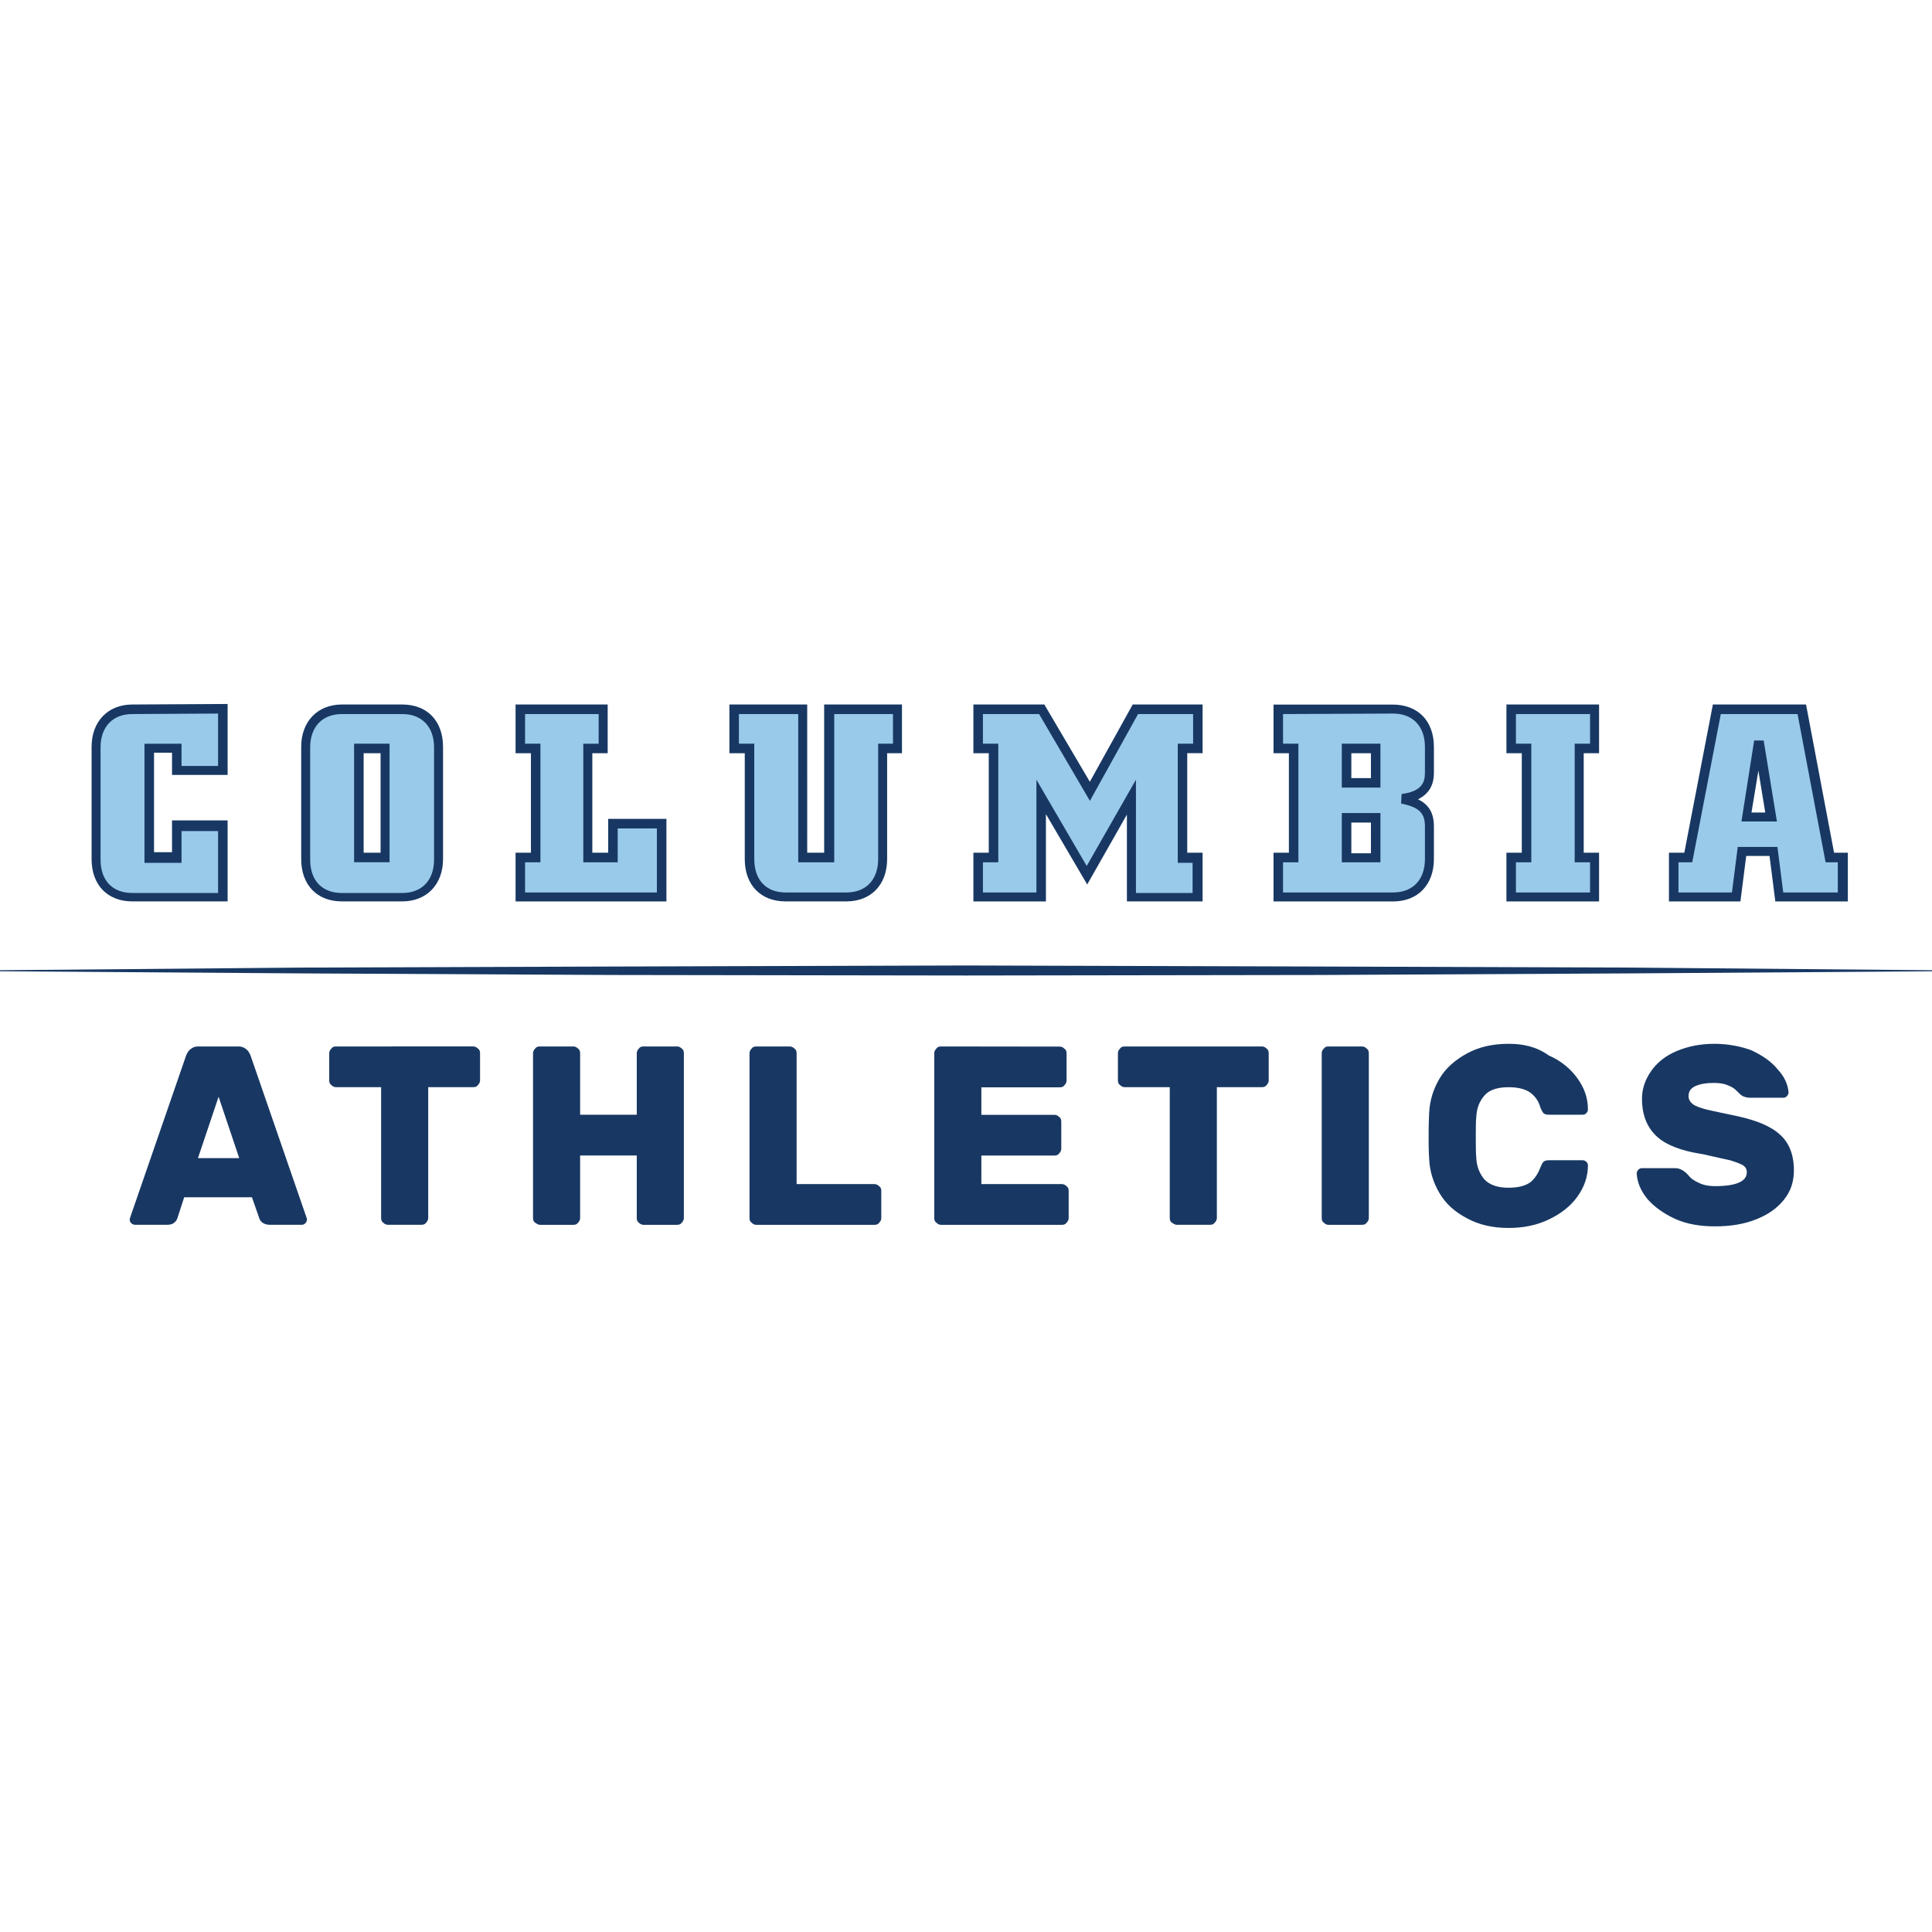
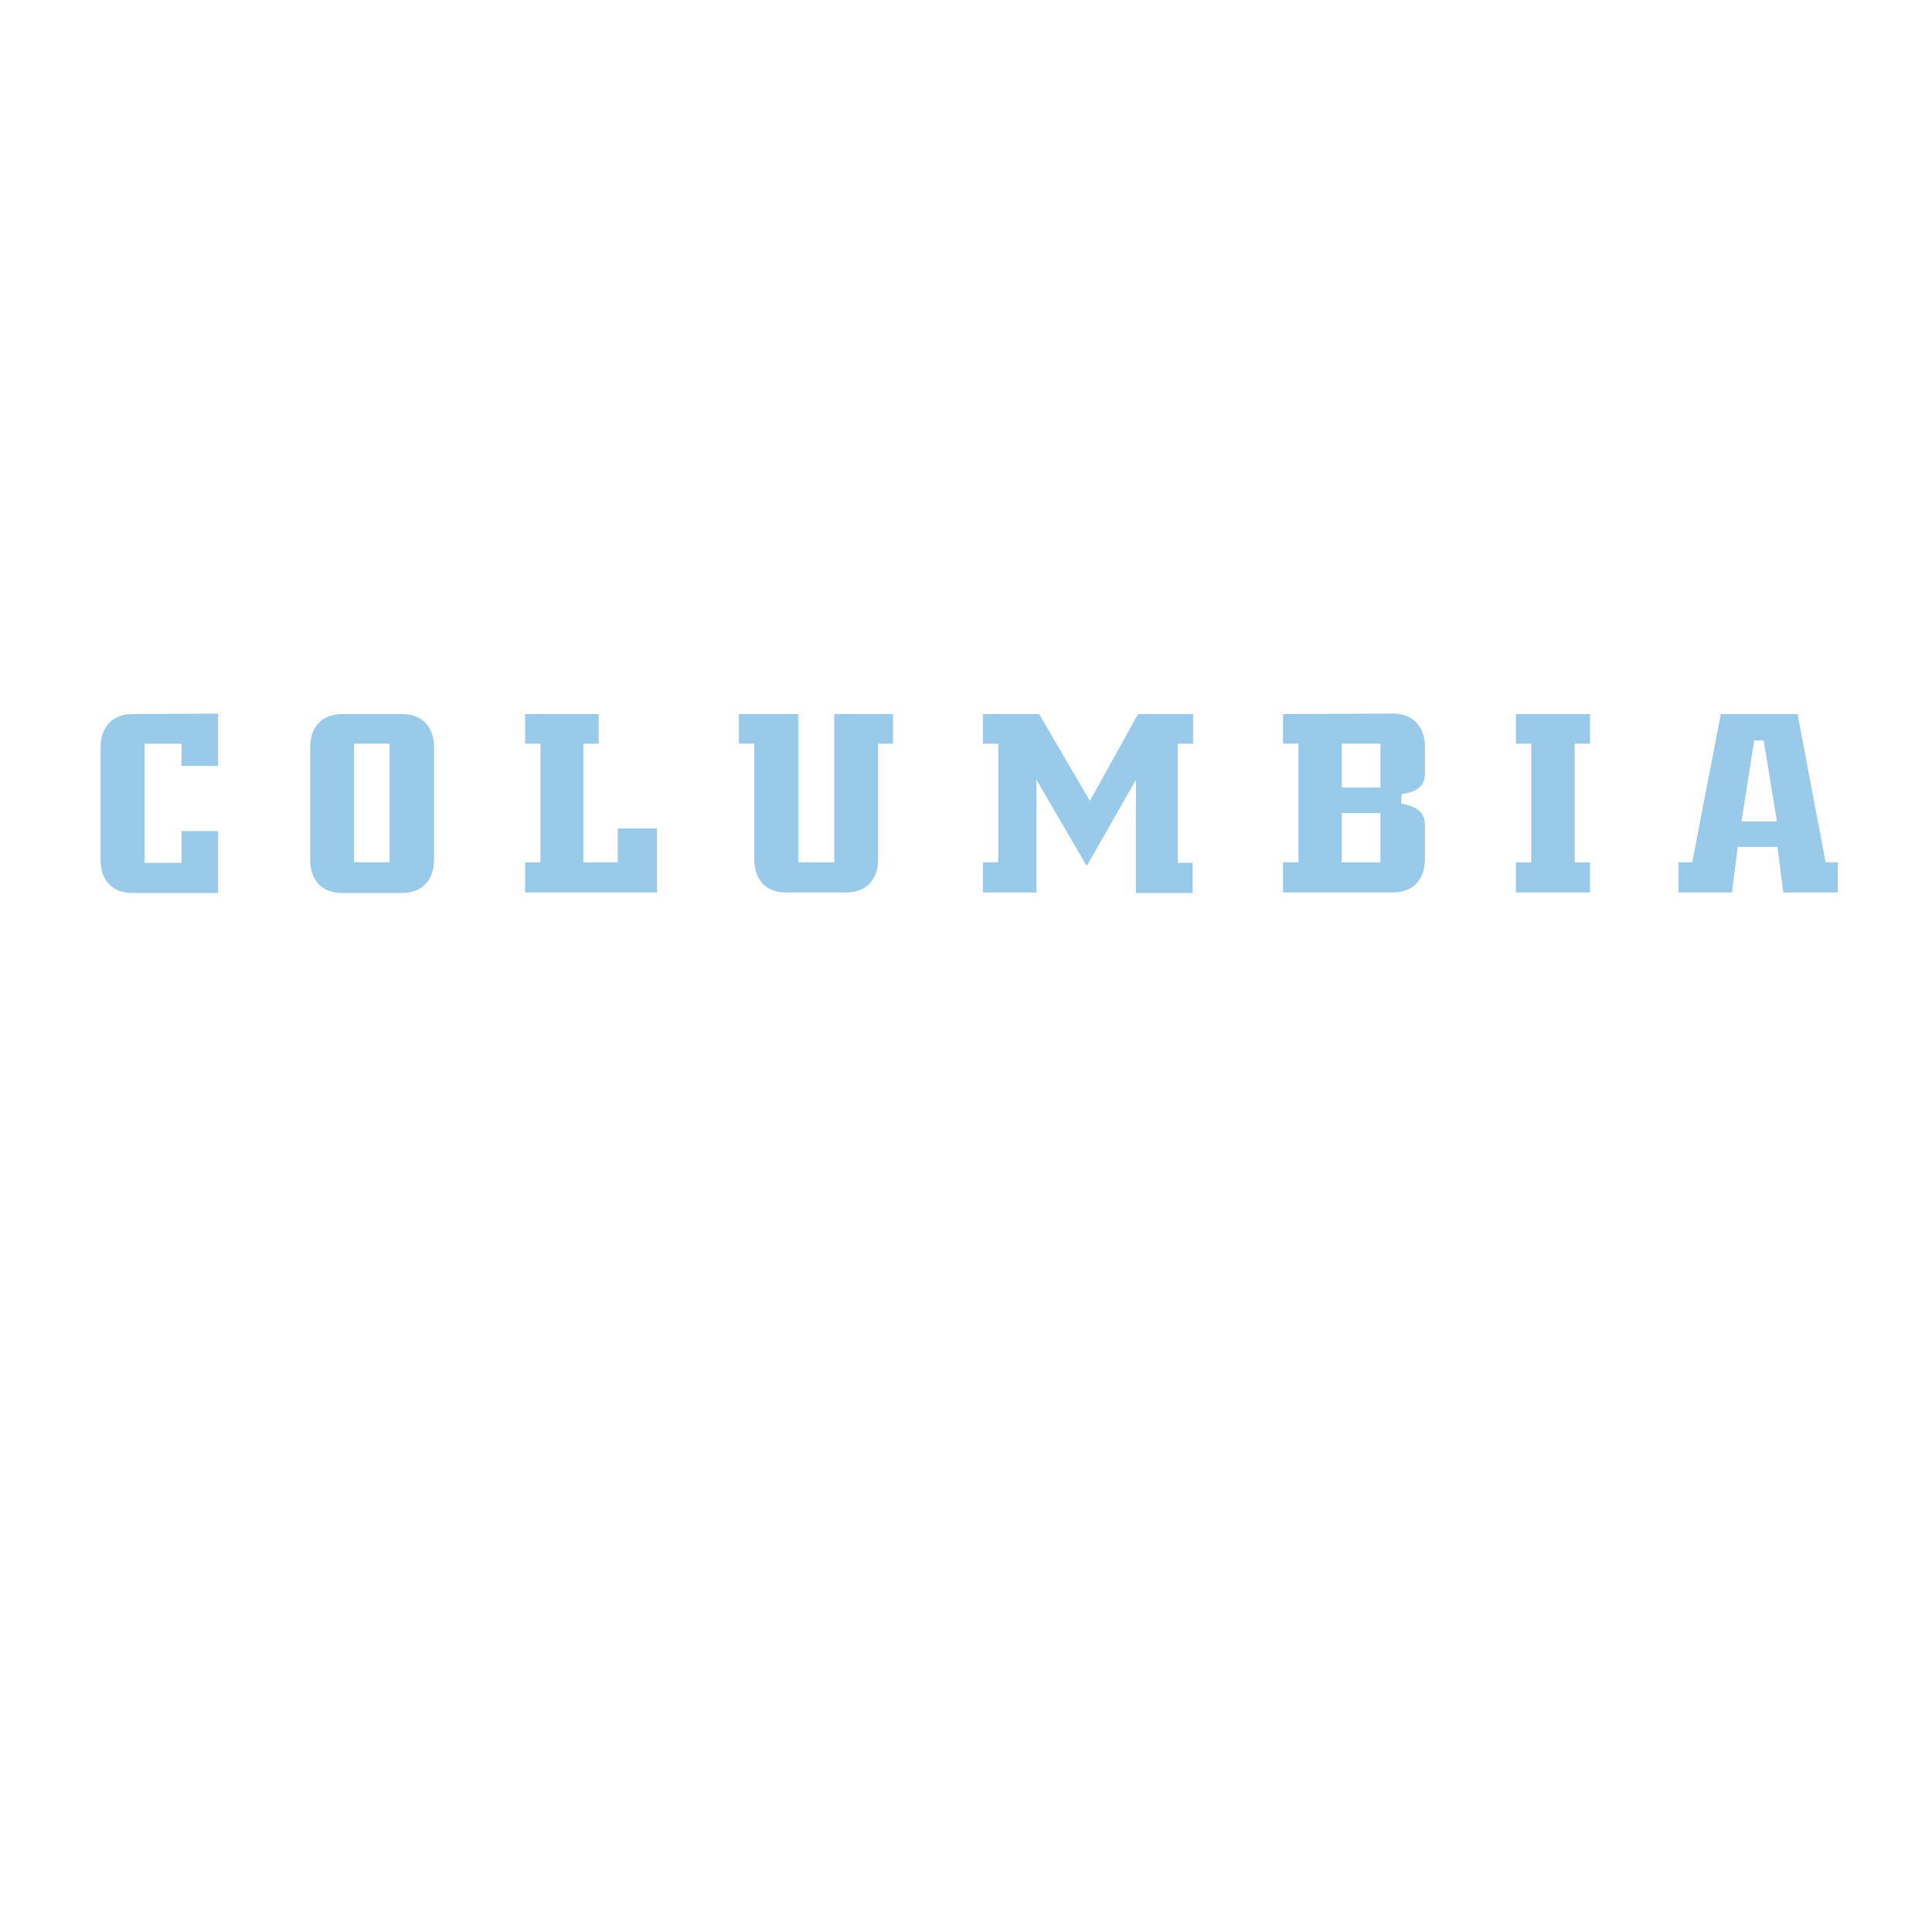
<svg xmlns="http://www.w3.org/2000/svg" version="1.1" id="Layer_1" x="0px" y="0px" viewBox="0 0 512 512" style="enable-background:new 0 0 512 512;" xml:space="preserve">
  <style type="text/css">
	.st0{fill:#183863;}
	.st1{fill:#99CAEA;}
</style>
  <g id="XMLID_1_">
-     <path id="XMLID_13_" class="st0" d="M399.78,276.62c-4.21,0-7.86,0.84-10.94,2.52c-3.09,1.68-5.61,3.79-7.29,6.59   c-1.68,2.81-2.67,5.89-2.81,9.26c-0.14,2.81-0.14,5.05-0.14,6.73c0,1.4,0,3.23,0.14,5.33c0.14,3.37,1.12,6.45,2.81,9.26   c1.68,2.81,4.07,4.91,7.29,6.59c3.09,1.68,6.73,2.52,10.94,2.52c3.93,0,7.43-0.7,10.66-2.24c3.23-1.54,5.75-3.51,7.57-6.03   c1.82-2.52,2.81-5.33,2.81-8.28c0-0.42-0.14-0.7-0.42-0.98c-0.28-0.28-0.7-0.42-0.98-0.42h-8.84c-0.7,0-1.26,0.14-1.54,0.42   c-0.28,0.28-0.56,0.84-0.84,1.54c-0.56,1.54-1.4,2.81-2.52,3.79c-1.26,0.98-3.23,1.54-5.89,1.54c-2.81,0-4.91-0.7-6.31-2.1   c-1.26-1.4-2.1-3.37-2.24-5.61c-0.14-1.68-0.14-3.51-0.14-5.61c0-2.24,0-4.21,0.14-5.61c0.14-2.38,0.98-4.21,2.24-5.61   c1.26-1.4,3.37-2.1,6.31-2.1c2.67,0,4.63,0.56,5.89,1.54s2.1,2.24,2.52,3.79c0.28,0.7,0.56,1.26,0.84,1.54   c0.28,0.28,0.7,0.42,1.54,0.42h8.84c0.42,0,0.7-0.14,0.98-0.42c0.28-0.28,0.42-0.7,0.42-0.98c0-3.09-0.98-5.75-2.81-8.28   c-1.82-2.52-4.35-4.63-7.57-6.03C407.08,277.32,403.57,276.62,399.78,276.62L399.78,276.62z M454.35,276.62   c-3.79,0-7.15,0.7-10.1,1.96c-2.95,1.26-5.19,3.09-6.73,5.33c-1.54,2.24-2.38,4.63-2.38,7.29c0,3.93,1.12,7.01,3.23,9.26   c2.1,2.38,5.61,3.93,10.1,4.91l3.09,0.56c3.09,0.7,5.47,1.26,6.87,1.54c1.4,0.42,2.52,0.84,3.37,1.26   c0.84,0.56,1.12,1.12,1.12,1.96c0,2.38-2.81,3.65-8.42,3.65c-1.68,0-3.09-0.28-4.21-0.84c-1.26-0.56-2.1-1.12-2.67-1.82   c-0.56-0.7-0.98-0.98-1.12-1.12c-0.7-0.56-1.54-0.98-2.52-0.98h-8.84c-0.42,0-0.7,0.14-0.98,0.42c-0.28,0.28-0.42,0.7-0.42,0.98   c0.14,2.24,0.98,4.49,2.81,6.73c1.82,2.1,4.35,3.93,7.43,5.33c3.09,1.4,6.73,1.96,10.52,1.96c4.07,0,7.57-0.56,10.8-1.82   c3.23-1.26,5.61-2.95,7.43-5.19s2.67-4.77,2.67-7.86c0-4.07-1.26-7.29-3.65-9.4c-2.38-2.24-6.17-3.79-11.22-4.91   c-3.93-0.84-6.73-1.4-8.42-1.82c-1.54-0.42-2.81-0.84-3.51-1.4c-0.7-0.56-1.12-1.26-1.12-2.1c0-1.26,0.56-2.1,1.82-2.67   s2.81-0.84,4.77-0.84c1.4,0,2.67,0.14,3.65,0.56c1.12,0.42,1.82,0.84,2.38,1.4c0.56,0.56,0.84,0.84,0.84,0.84   c0.42,0.42,0.84,0.7,1.26,0.84s0.84,0.28,1.54,0.28h8.84c0.42,0,0.7-0.14,0.98-0.42c0.28-0.28,0.42-0.7,0.42-0.98   c-0.14-1.96-0.98-4.07-2.81-6.03c-1.68-2.1-4.07-3.79-7.15-5.19C461.36,277.32,457.99,276.62,454.35,276.62L454.35,276.62z    M52.46,277.32c-0.84,0-1.4,0.28-1.96,0.7c-0.56,0.42-0.84,0.98-1.12,1.54l-14.73,42.64c-0.14,0.42-0.28,0.84-0.28,0.98   c0,0.42,0.14,0.7,0.42,0.98c0.28,0.28,0.7,0.42,0.98,0.42h8.56c0.7,0,1.4-0.14,1.82-0.56c0.42-0.28,0.7-0.7,0.84-1.12l1.82-5.61   h17.96l1.96,5.61c0.14,0.42,0.42,0.84,0.84,1.12c0.42,0.28,0.98,0.56,1.82,0.56h8.56c0.42,0,0.7-0.14,0.98-0.42   c0.28-0.28,0.42-0.7,0.42-0.98c0-0.28-0.14-0.56-0.28-0.98l-14.73-42.64c-0.28-0.56-0.56-1.12-1.12-1.54   c-0.56-0.42-1.12-0.7-1.96-0.7H52.46L52.46,277.32z M89.07,277.32c-0.56,0-0.98,0.14-1.26,0.56c-0.42,0.42-0.56,0.84-0.56,1.26   v7.15c0,0.56,0.14,0.98,0.56,1.26c0.42,0.42,0.84,0.56,1.26,0.56H101v34.65c0,0.56,0.14,0.98,0.56,1.26   c0.42,0.42,0.84,0.56,1.26,0.56h8.84c0.56,0,0.98-0.14,1.26-0.56c0.42-0.42,0.56-0.84,0.56-1.26v-34.65h11.92   c0.56,0,0.98-0.14,1.26-0.56c0.42-0.42,0.56-0.84,0.56-1.26v-7.15c0-0.56-0.14-0.98-0.56-1.26c-0.42-0.42-0.84-0.56-1.26-0.56   H89.07L89.07,277.32z M143.08,277.32c-0.56,0-0.98,0.14-1.26,0.56c-0.42,0.42-0.56,0.84-0.56,1.26v43.63   c0,0.56,0.14,0.98,0.56,1.26c0.42,0.28,0.84,0.56,1.26,0.56h8.84c0.56,0,0.98-0.14,1.26-0.56c0.42-0.42,0.56-0.84,0.56-1.26v-16.55   h15.01v16.55c0,0.56,0.14,0.98,0.56,1.26c0.42,0.42,0.84,0.56,1.26,0.56h8.84c0.56,0,0.98-0.14,1.26-0.56   c0.42-0.42,0.56-0.84,0.56-1.26v-43.63c0-0.56-0.14-0.98-0.56-1.26c-0.42-0.42-0.84-0.56-1.26-0.56h-8.84   c-0.56,0-0.98,0.14-1.26,0.56c-0.42,0.42-0.56,0.84-0.56,1.26v16.27h-15.01v-16.27c0-0.56-0.14-0.98-0.56-1.26   c-0.42-0.42-0.84-0.56-1.26-0.56H143.08z M200.45,277.32c-0.56,0-0.98,0.14-1.26,0.56c-0.42,0.42-0.56,0.84-0.56,1.26v43.63   c0,0.56,0.14,0.98,0.56,1.26c0.42,0.42,0.84,0.56,1.26,0.56h31.28c0.56,0,0.98-0.14,1.26-0.56c0.42-0.42,0.56-0.84,0.56-1.26v-7.15   c0-0.56-0.14-0.98-0.56-1.26c-0.42-0.42-0.84-0.56-1.26-0.56h-20.62v-34.65c0-0.56-0.14-0.98-0.56-1.26   c-0.42-0.42-0.84-0.56-1.26-0.56H200.45L200.45,277.32z M249.41,277.32c-0.56,0-0.98,0.14-1.26,0.56   c-0.42,0.42-0.56,0.84-0.56,1.26v43.63c0,0.56,0.14,0.98,0.56,1.26c0.42,0.42,0.84,0.56,1.26,0.56h31.98   c0.56,0,0.98-0.14,1.26-0.56c0.42-0.42,0.56-0.84,0.56-1.26v-7.15c0-0.56-0.14-0.98-0.56-1.26c-0.42-0.42-0.84-0.56-1.26-0.56   h-21.32v-7.57h19.36c0.56,0,0.98-0.14,1.26-0.56c0.42-0.42,0.56-0.84,0.56-1.26v-7.15c0-0.56-0.14-0.98-0.56-1.26   c-0.42-0.42-0.84-0.56-1.26-0.56h-19.36v-7.29h20.76c0.56,0,0.98-0.14,1.26-0.56c0.42-0.42,0.56-0.84,0.56-1.26v-7.15   c0-0.56-0.14-0.98-0.56-1.26c-0.42-0.42-0.84-0.56-1.26-0.56L249.41,277.32L249.41,277.32z M298.08,277.32   c-0.56,0-0.98,0.14-1.26,0.56c-0.42,0.42-0.56,0.84-0.56,1.26v7.15c0,0.56,0.14,0.98,0.56,1.26c0.42,0.42,0.84,0.56,1.26,0.56   h11.92v34.65c0,0.56,0.14,0.98,0.56,1.26s0.84,0.56,1.26,0.56h8.84c0.56,0,0.98-0.14,1.26-0.56c0.42-0.42,0.56-0.84,0.56-1.26   v-34.65h11.92c0.56,0,0.98-0.14,1.26-0.56c0.42-0.42,0.56-0.84,0.56-1.26v-7.15c0-0.56-0.14-0.98-0.56-1.26   c-0.42-0.42-0.84-0.56-1.26-0.56H298.08L298.08,277.32z M352.09,277.32c-0.56,0-0.98,0.14-1.26,0.56   c-0.42,0.42-0.56,0.84-0.56,1.26v43.63c0,0.56,0.14,0.98,0.56,1.26c0.42,0.42,0.84,0.56,1.26,0.56h8.84c0.56,0,0.98-0.14,1.26-0.56   c0.42-0.42,0.56-0.84,0.56-1.26v-43.63c0-0.56-0.14-0.98-0.56-1.26c-0.42-0.42-0.84-0.56-1.26-0.56H352.09z M57.93,290.65   l5.47,16.27H52.46L57.93,290.65z" />
-     <polyline id="XMLID_14_" class="st0" points="0,257.12 79.96,256.42 162.02,256.14 256,255.86 349.98,256.14 432.04,256.42    512,257.12 512,257.4 432.04,257.96 349.98,258.38 256,258.52 162.02,258.38 79.96,257.96 0,257.4 0,257.12  " />
-     <path id="XMLID_27_" class="st0" d="M35.07,186.7c-6.45,0-10.8,4.49-10.8,11.22v29.74c0,6.87,4.21,11.22,10.8,11.22h25.25v-21.46   H45.59v8.42h-4.77v-26.37h4.77v5.89h14.73v-18.8L35.07,186.7L35.07,186.7z M90.62,186.7c-6.45,0-10.8,4.49-10.8,11.22v29.74   c0,6.87,4.21,11.22,10.8,11.22h15.99c6.45,0,10.8-4.49,10.8-11.22v-29.74c0-6.87-4.21-11.22-10.8-11.22H90.62L90.62,186.7z    M136.63,186.7v12.91h4.07v26.37h-4.07v12.91h39.98V217h-15.43v8.98h-4.21v-26.37h4.07V186.7L136.63,186.7L136.63,186.7z    M193.3,186.7v12.91h4.07v28.05c0,6.87,4.21,11.22,10.8,11.22h16.13c6.59,0,10.8-4.49,10.8-11.22v-28.05h3.93V186.7h-20.62v39.28   h-4.49V186.7H193.3L193.3,186.7z M257.96,186.7v12.91h4.07v26.37h-4.07v12.91h19.22v-23.15l10.94,18.66l10.52-18.52v23h20.06   v-12.91h-4.07v-26.37h4.07V186.7h-18.52l-11.36,20.48l-12.06-20.48H257.96L257.96,186.7z M337.5,186.7v12.91h4.07v26.37h-4.07   v12.91h31.7c6.59,0,10.8-4.49,10.8-11.22v-8.7c0-3.93-1.68-5.89-4.21-7.15c2.81-1.4,4.21-3.65,4.21-7.01v-6.87   c0-6.87-4.21-11.22-10.94-11.22H337.5L337.5,186.7z M399.22,186.7v12.91h4.07v26.37h-4.07v12.91h24.55v-12.91h-4.07v-26.37h4.07   V186.7H399.22z M453.93,186.7l-7.57,39.28h-4.07v12.91h18.94l1.54-12.06h6.17l1.54,12.06h19.22v-12.91h-3.65l-7.43-39.28H453.93   L453.93,186.7z M96.37,199.61h4.49v26.37h-4.49V199.61z M358.12,199.61h5.19v6.59h-5.19V199.61z M465.99,204.24l1.82,11.08h-3.65   L465.99,204.24L465.99,204.24z M358.12,217.99h5.19v8.14h-5.19V217.99z" />
    <path id="XMLID_40_" class="st1" d="M35.07,189.23c-5.19,0-8.42,3.37-8.42,8.84v29.74c0,5.47,3.09,8.84,8.42,8.84h22.72v-16.41   h-9.68v8.42h-9.82v-31.56h9.82v5.89h9.68v-13.89L35.07,189.23L35.07,189.23z M90.62,189.23c-5.19,0-8.42,3.37-8.42,8.84v29.74   c0,5.47,3.09,8.84,8.42,8.84h15.99c5.19,0,8.42-3.37,8.42-8.84v-29.74c0-5.47-3.23-8.84-8.42-8.84H90.62z M139.15,189.23v7.86h4.07   v31.42h-4.07v8h34.93v-16.97H163.7v8.98h-9.12v-31.42h4.07v-7.86H139.15L139.15,189.23z M195.82,189.23v7.86h4.07v30.58   c0,5.47,3.09,8.84,8.28,8.84h16.13c5.19,0,8.42-3.37,8.42-8.84v-30.58h3.93v-7.86h-15.57v39.28h-9.54v-39.28H195.82z    M260.49,189.23v7.86h4.07v31.42h-4.07v8h14.17v-29.88l13.33,22.86l13.05-22.86v30.02h15.01v-8h-3.93v-31.56h4.07v-7.86h-14.59   l-12.76,23l-13.47-23H260.49L260.49,189.23z M340.02,189.23v7.86h4.07v31.42h-4.07v8h29.18c5.19,0,8.42-3.37,8.42-8.84v-8.7   c0-3.51-1.54-5.05-6.31-6.03l0.14-2.52c5.47-0.7,6.17-3.23,6.17-5.61v-6.87c0-5.47-3.23-8.84-8.42-8.84L340.02,189.23   L340.02,189.23z M401.74,189.23v7.86h4.07v31.42h-4.07v8h19.64v-8h-4.07v-31.42h4.07v-7.86H401.74z M456.03,189.23l-7.57,39.28   h-3.65v8h14.17l1.54-12.06h10.52l1.54,12.06h14.45v-8h-3.23l-7.43-39.28H456.03L456.03,189.23z M464.87,196.24h2.52l3.51,21.46   h-9.4L464.87,196.24L464.87,196.24z M93.84,197.08h9.4v31.42h-9.4V197.08z M355.59,197.08h10.24v11.64h-10.24V197.08z    M355.59,215.46h10.24v13.05h-10.24V215.46z" />
  </g>
</svg>